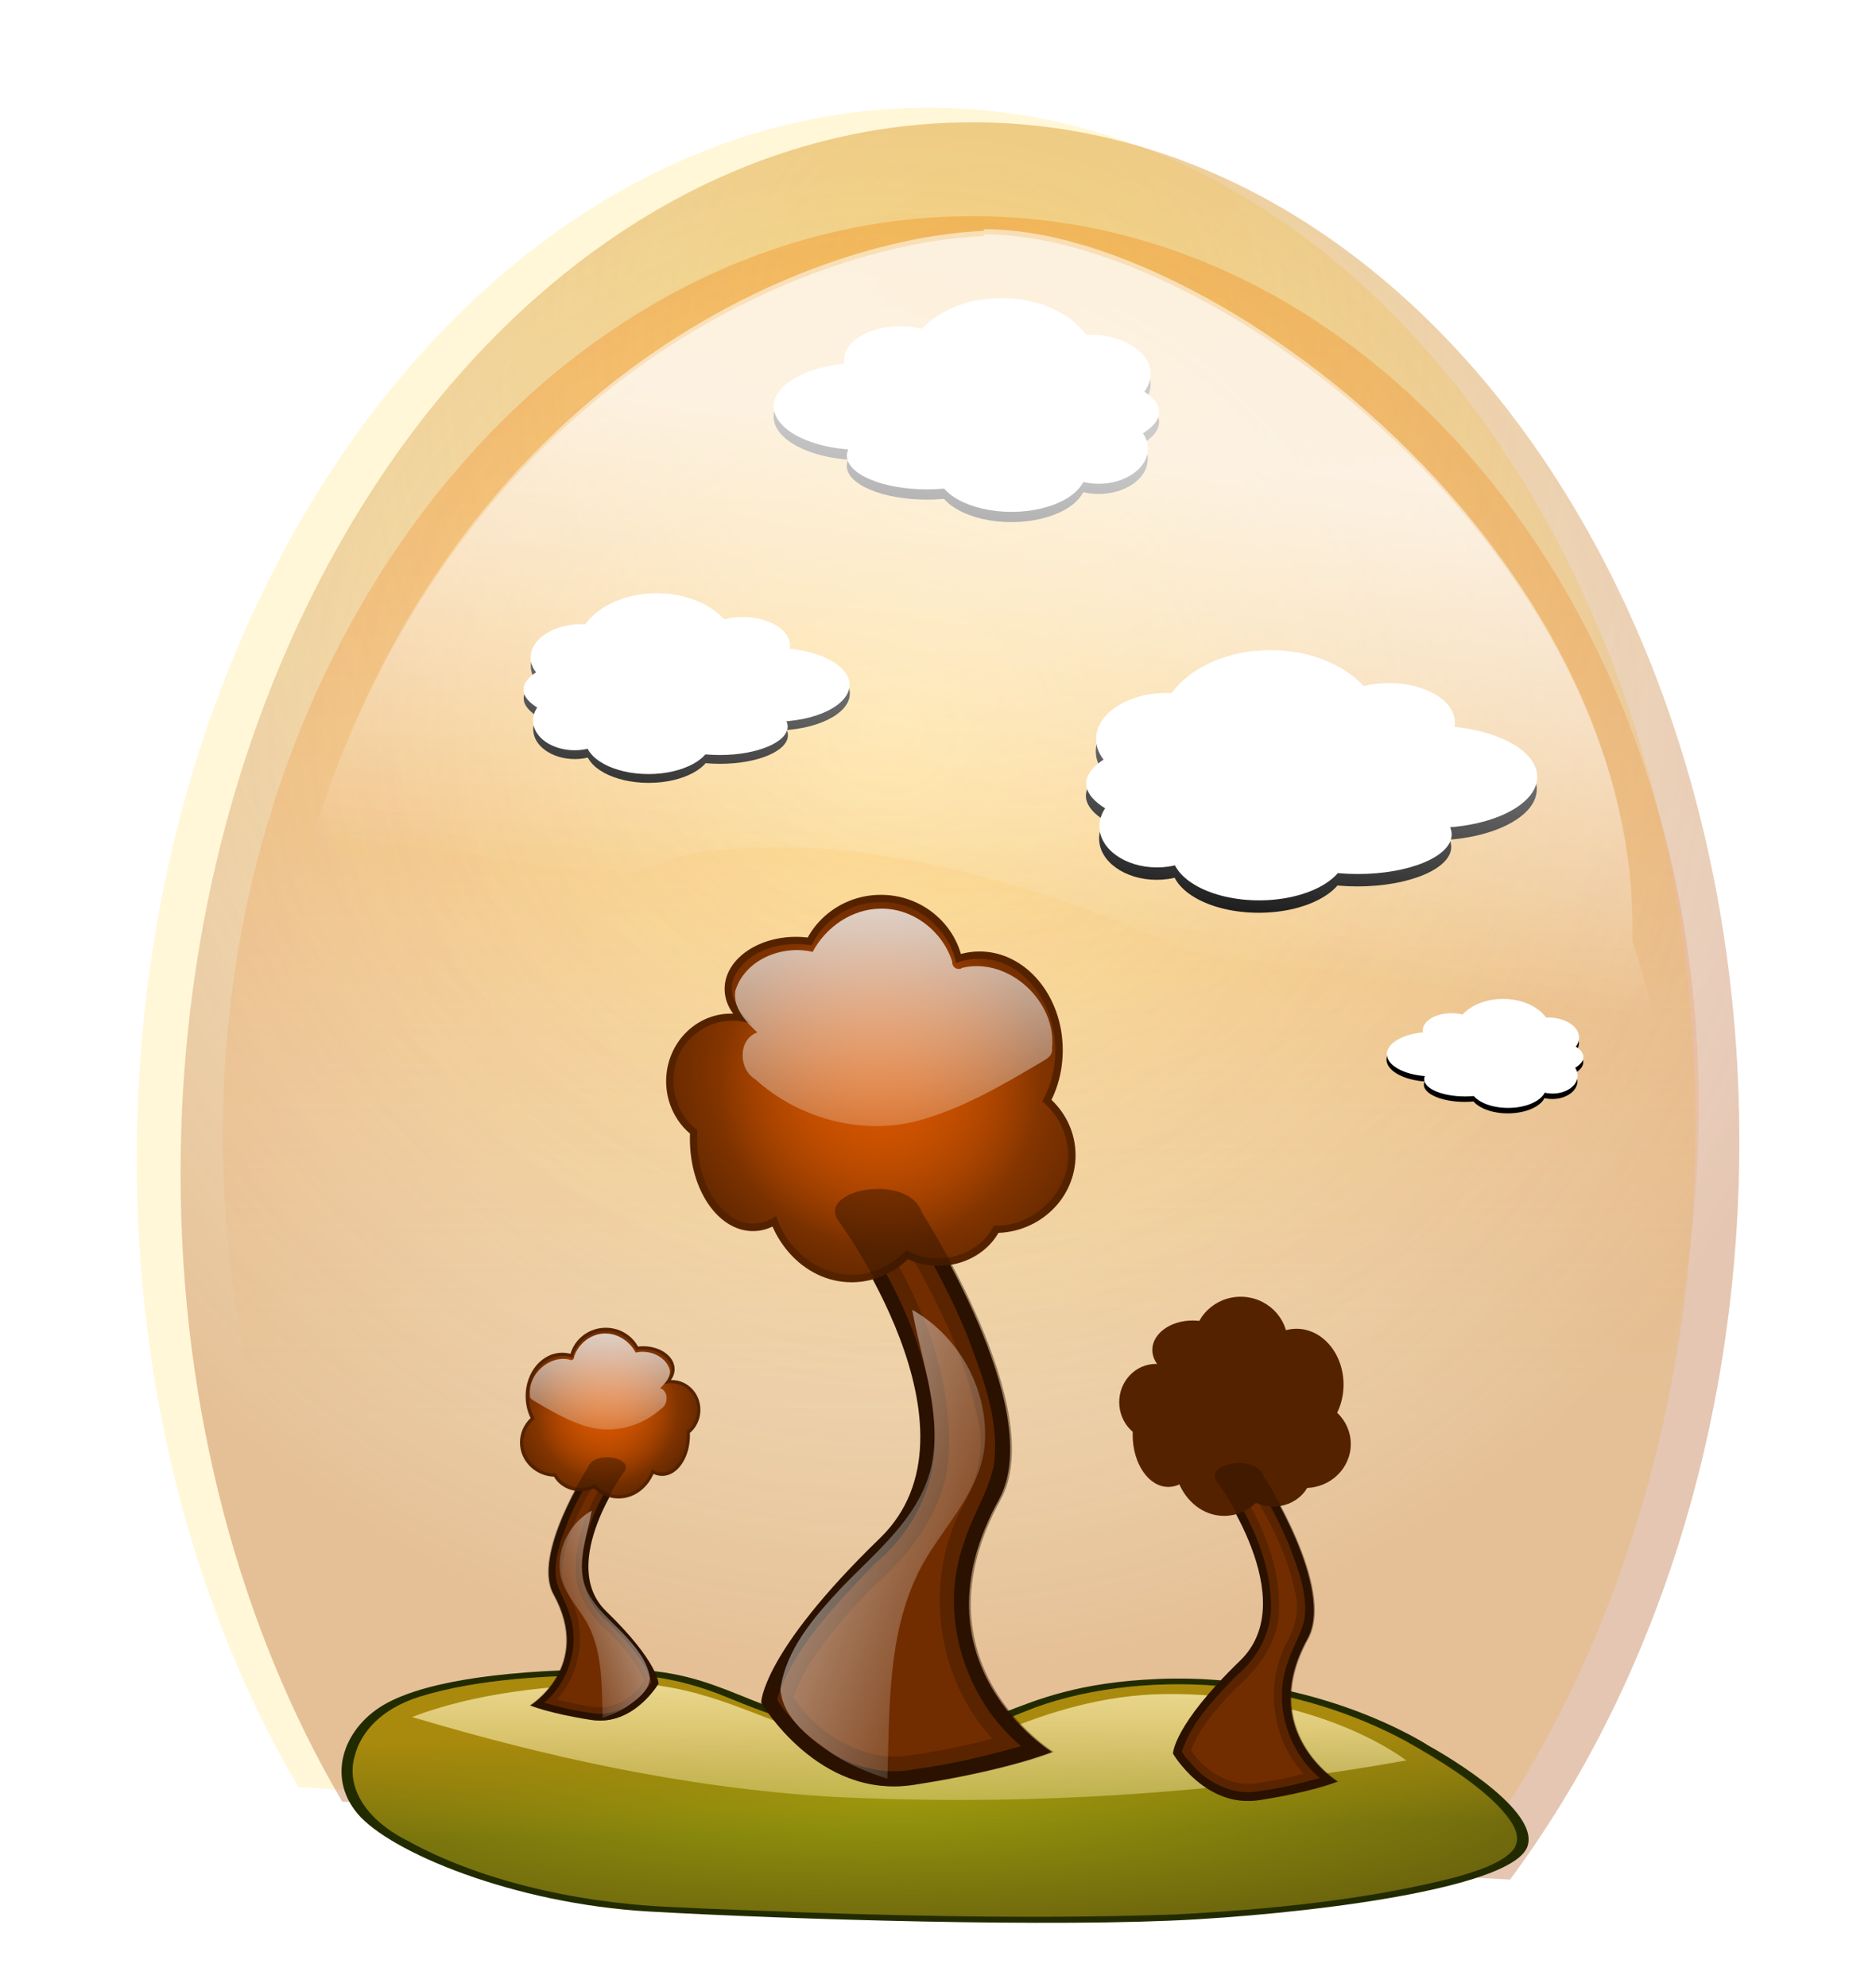
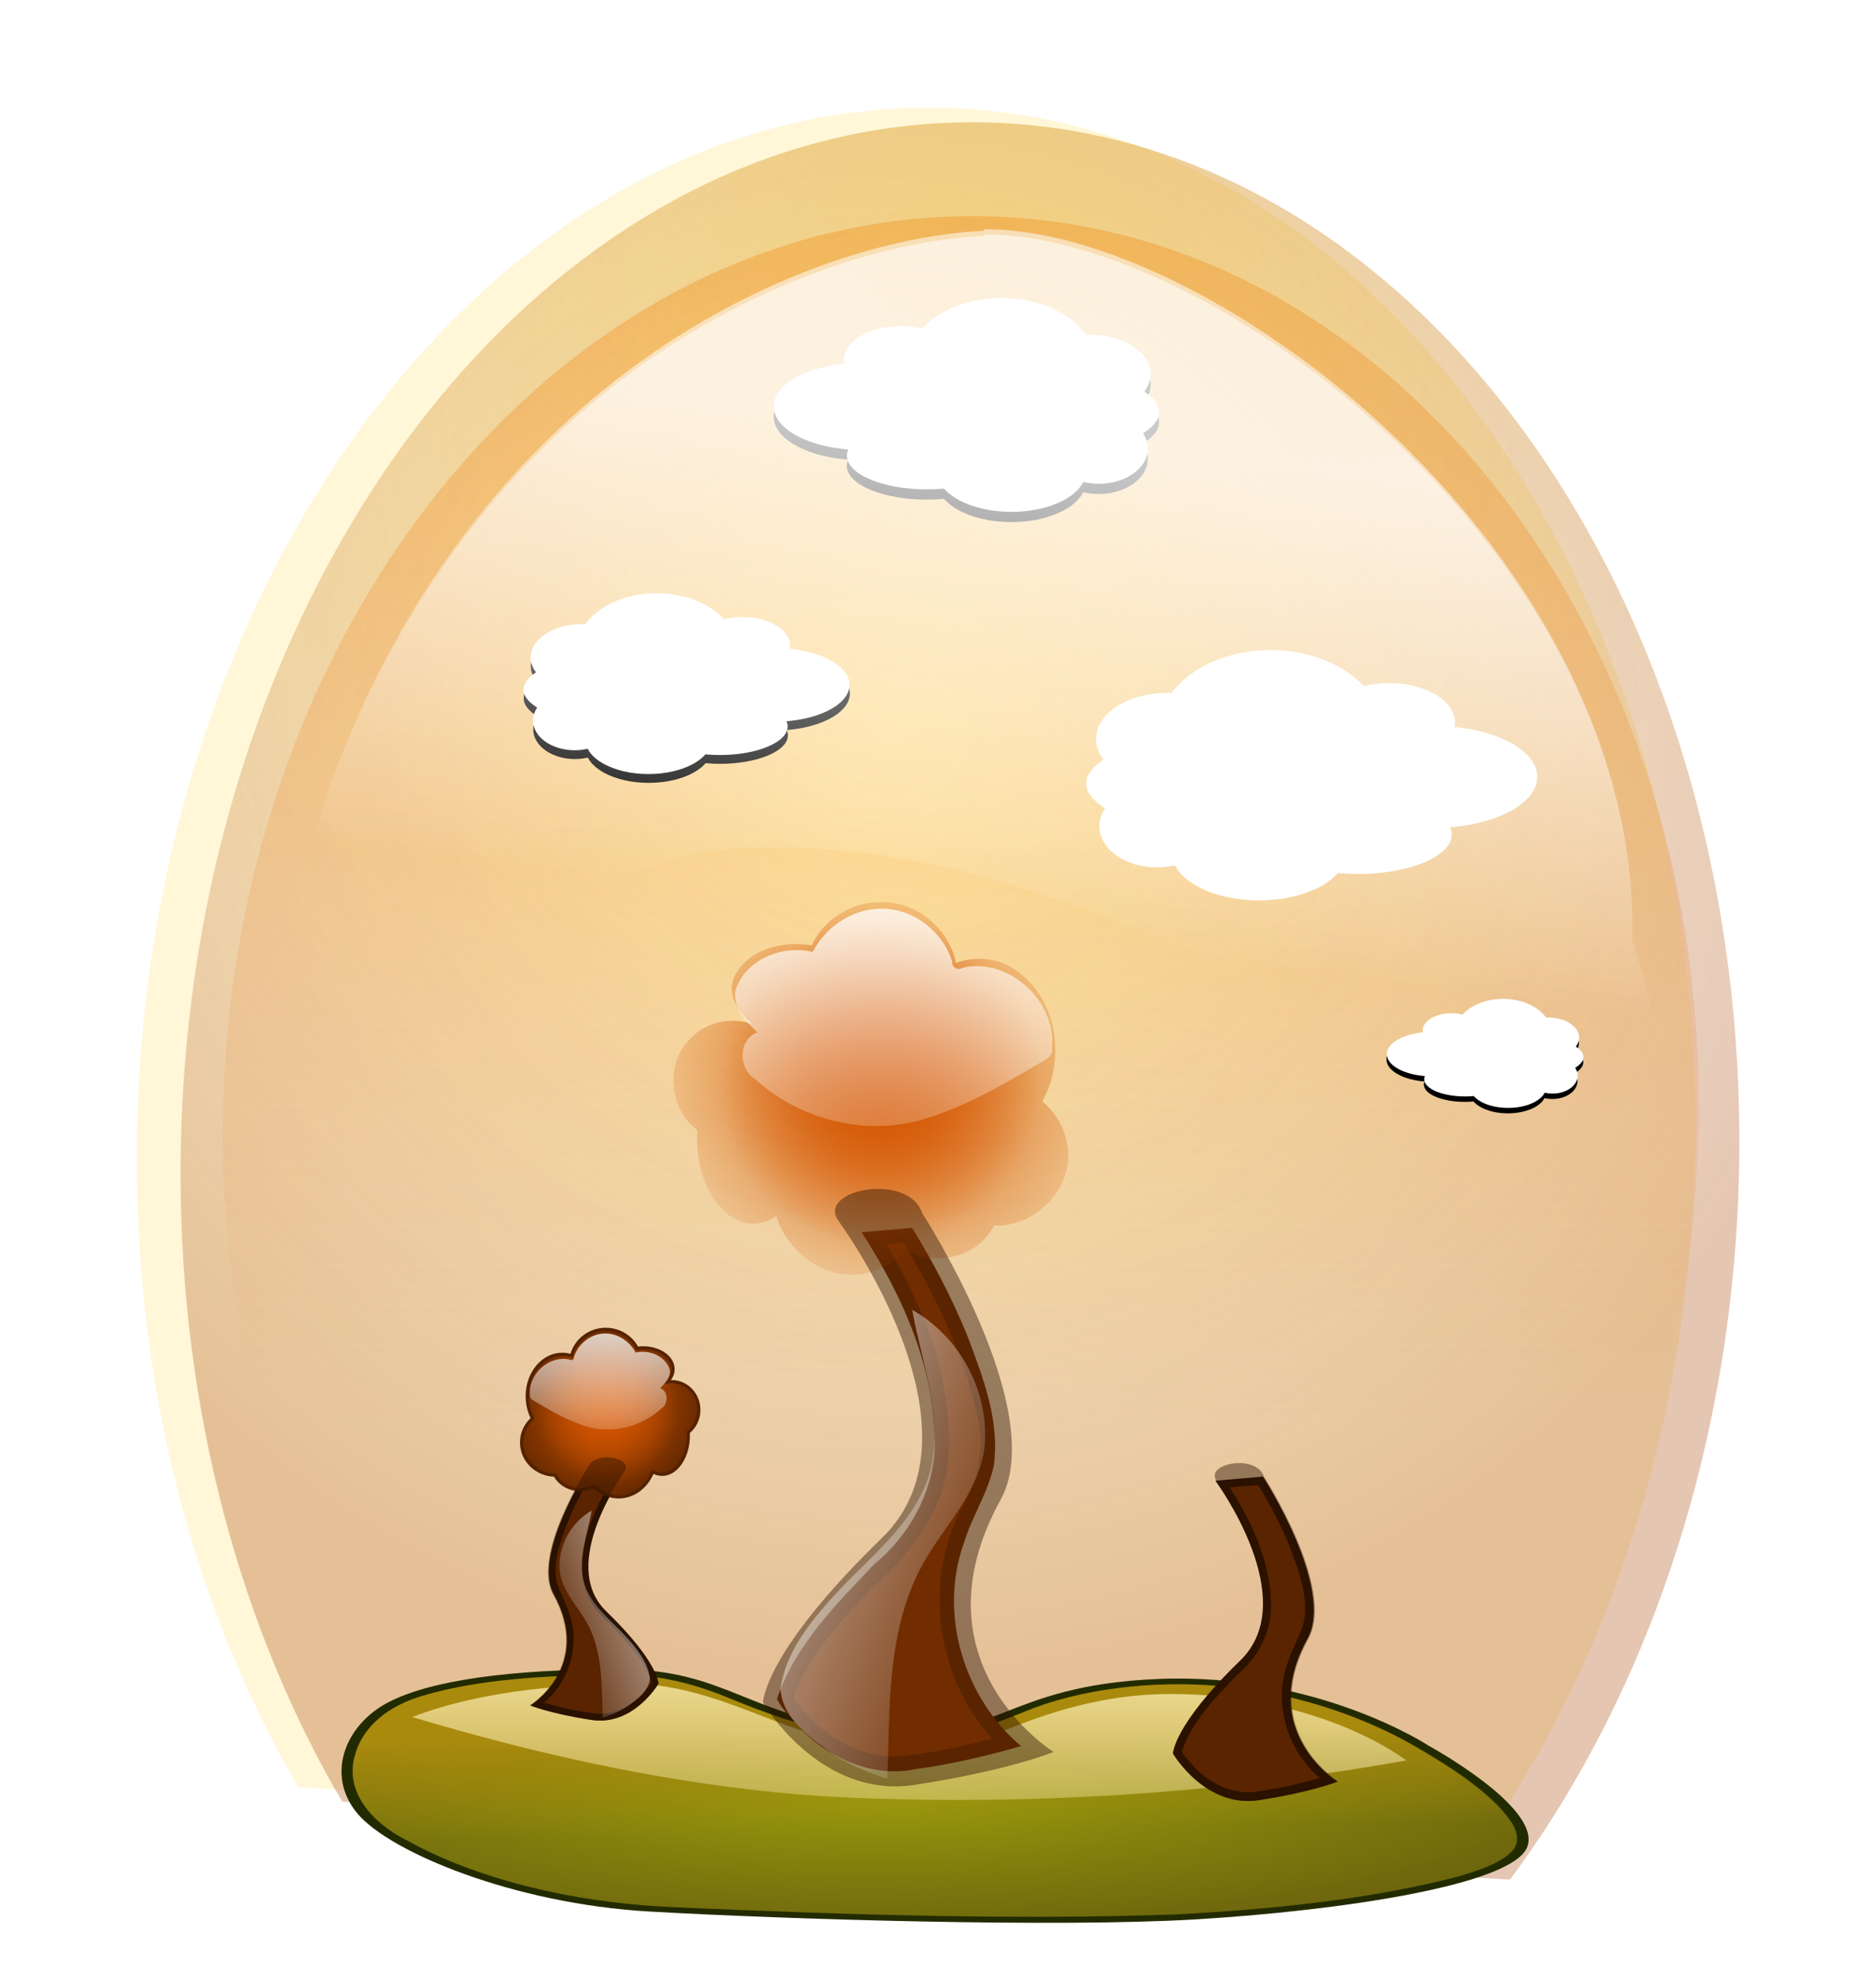
<svg xmlns="http://www.w3.org/2000/svg" xmlns:xlink="http://www.w3.org/1999/xlink" viewBox="0 0 886.41 939.01">
  <defs>
    <linearGradient id="c">
      <stop offset="0" stop-color="#fff" />
      <stop offset="1" stop-color="#fff" stop-opacity="0" />
    </linearGradient>
    <linearGradient id="s" y2="-498.86" xlink:href="#c" gradientUnits="userSpaceOnUse" x2="389.38" gradientTransform="matrix(.618 0 0 .948 385.66 1023.4)" y1="-856.84" x1="420.78" />
    <linearGradient id="b">
      <stop offset="0" stop-color="#d45500" />
      <stop offset="1" stop-color="#d45500" stop-opacity="0" />
    </linearGradient>
    <linearGradient id="r" y2="-498.86" xlink:href="#c" gradientUnits="userSpaceOnUse" x2="389.38" gradientTransform="matrix(.618 0 0 .955 385.66 1026.8)" y1="-856.84" x1="420.78" />
    <linearGradient id="p" y2="575.73" xlink:href="#c" gradientUnits="userSpaceOnUse" x2="314.37" gradientTransform="matrix(1.593 0 0 1.562 -89.769 -445.96)" y1="525.02" x1="171.13" />
    <linearGradient id="o" y2="248.68" xlink:href="#c" gradientUnits="userSpaceOnUse" x2="250.99" gradientTransform="translate(-105.7 -455.55) scale(1.593)" y1="-25.132" x1="247.19" />
    <linearGradient id="j" y2="832.55" gradientUnits="userSpaceOnUse" x2="229.23" gradientTransform="matrix(1.532 0 0 1.593 -81.826 -445.54)" y1="435.33" x1="238.65">
      <stop offset="0" stop-color="#fff" />
      <stop offset="1" stop-color="#fff" stop-opacity="0" />
    </linearGradient>
    <linearGradient id="d" y2="881.97" gradientUnits="userSpaceOnUse" x2="608.09" y1="-70.046" x1="608.09">
      <stop offset="0" stop-color="#ff7f2a" />
      <stop offset="1" stop-color="#ff7f2a" stop-opacity="0" />
    </linearGradient>
    <linearGradient id="i" y2="736.78" gradientUnits="userSpaceOnUse" x2="240.22" gradientTransform="translate(-105.7 -455.55) scale(1.593)" y1="601.75" x1="235.51">
      <stop offset="0" stop-color="#806600" />
      <stop offset="1" stop-color="#806600" stop-opacity="0" />
    </linearGradient>
    <linearGradient id="a">
      <stop offset="0" stop-color="#668000" />
      <stop offset="1" stop-color="#668000" stop-opacity="0" />
    </linearGradient>
    <radialGradient id="h" xlink:href="#a" gradientUnits="userSpaceOnUse" cy="729.82" cx="246.3" gradientTransform="matrix(1.637 -.034 .013 .637 -136.36 176.67)" r="502.65" />
    <radialGradient id="f" gradientUnits="userSpaceOnUse" cy="-623.93" cx="442.19" gradientTransform="matrix(-.049 1.524 -1.065 -.056 -248.43 -1467.8)" r="772.74">
      <stop offset="0" stop-color="#fc0" />
      <stop offset="1" stop-color="#fc0" stop-opacity="0" />
    </radialGradient>
    <radialGradient id="m" xlink:href="#b" gradientUnits="userSpaceOnUse" cy="147.67" cx="241.68" gradientTransform="matrix(1.217 .463 -.41 1.077 4.846 -113.66)" r="137.02" />
    <radialGradient id="n" xlink:href="#b" gradientUnits="userSpaceOnUse" cy="147.67" cx="241.68" gradientTransform="matrix(.758 .287 -.295 .779 98.652 -26.953)" r="137.02" />
    <radialGradient id="g" gradientUnits="userSpaceOnUse" cy="-257.16" cx="317.85" gradientTransform="matrix(1.105 .011 -.008 1.359 -35.373 9.526)" r="772.74">
      <stop offset="0" stop-color="#a40" stop-opacity="0" />
      <stop offset="1" stop-color="#a40" />
    </radialGradient>
    <filter id="q" color-interpolation-filters="sRGB">
      <feGaussianBlur stdDeviation="3.451" />
    </filter>
    <filter id="e" color-interpolation-filters="sRGB">
      <feGaussianBlur stdDeviation="49.69" />
    </filter>
    <filter id="l" color-interpolation-filters="sRGB">
      <feGaussianBlur stdDeviation="4.947" />
    </filter>
    <filter id="k" color-interpolation-filters="sRGB">
      <feGaussianBlur stdDeviation="4.098" />
    </filter>
  </defs>
  <path d="M216.36 1063.6c-65.42-102.86-104.33-232.58-104.33-374.2 0-340.77 225.29-621.33 503.2-626.65 277.91-5.325 503.2 266.61 503.2 607.37 0 170.81-56.604 326.49-148.07 439.96-367.91-17.507-417.2-25.118-754-46.467z" opacity=".55" fill="url(#d)" transform="translate(27.623 58.699) scale(.693)" />
  <path d="M-161.1 854.33c-88.336-191.9-140.87-433.88-140.87-698.03 0-635.64 304.2-1159 679.44-1168.9 375.25-9.932 679.44 497.31 679.44 1132.9 0 318.61-76.429 609.01-199.92 820.68-496.77-32.66-563.34-46.86-1018.1-86.68z" transform="matrix(.542 0 0 .425 228.282 481.298)" opacity=".55" filter="url(#e)" fill="#ffe680" />
  <path d="M-161.1 854.33c-88.336-191.9-140.87-433.88-140.87-698.03 0-635.64 304.2-1159 679.44-1168.9 375.25-9.932 679.44 497.31 679.44 1132.9 0 318.61-76.429 609.01-199.92 820.68-496.77-32.66-563.34-46.86-1018.1-86.68z" transform="matrix(.542 0 0 .425 248.995 488.205)" opacity=".55" filter="url(#e)" fill="url(#f)" />
  <path d="M-161.1 854.33c-88.336-191.9-140.87-433.88-140.87-698.03 0-635.64 304.2-1159 679.44-1168.9 375.25-9.932 679.44 497.31 679.44 1132.9 0 318.61-76.429 609.01-199.92 820.68-496.77-32.66-563.34-46.86-1018.1-86.68z" transform="matrix(.542 0 0 .425 248.995 488.205)" opacity=".55" filter="url(#e)" fill="url(#g)" />
  <path d="M675.002 824.858s-52.245-34.591-127.573-31.53-77.154 32.142-136.08 24.797c-58.93-7.348-68.042-29.388-119.072-29.388s-89.301 5.204-109.35 15.918c-20.047 10.714-29.16 34.286-13.972 52.347 15.187 18.061 73.508 42.55 137.9 46.224 64.397 3.673 193.185 7.653 258.797 3.673 65.612-3.981 150.053-15.92 156.128-34.594s-46.778-47.448-46.778-47.448z" fill="#222b00" />
  <path d="M-16.687 382.51c-72.685.352-149.11 7.897-212.24 46.697-41.906 26.836-62.286 76.437-68.875 124.19-10.211 66.065 9.766 137.24 57.71 184.59 71.869 78.598 172.77 129.99 279.11 140.06 49.583 5.088 99.368 7.942 149.04 12 131.92 8.955 264.54 13.227 396.55 4.272 103.47-10.529 207.64-31.606 300.95-78.677 26.494-14.486 54.648-33.25 65.211-62.95 8.86-31.727-5.192-64.117-18.687-92.52-25.74-50.63-61.57-95.26-99.5-137.42-53.16-56.44-121.23-103.08-199.09-116.58-73.6-13-152.31 6.79-210.1 54.49-32.09 25.29-65.36 53.78-107.46 58.86-37.83 4.17-76.01-6.05-110.51-21.01-41.63-18.45-76.96-47.5-112.14-75.84-31.635-23.79-69.293-42.68-109.96-40.16z" fill="url(#h)" transform="matrix(.439 0 0 .221 298.45 706.951)" />
  <path d="M-16.687 382.51c-72.685.352-149.11 7.897-212.24 46.697-41.906 26.836-62.286 76.437-68.875 124.19-10.211 66.065 9.766 137.24 57.71 184.59 71.869 78.598 172.77 129.99 279.11 140.06 49.583 5.088 99.368 7.942 149.04 12 131.92 8.955 264.54 13.227 396.55 4.272 103.47-10.529 207.64-31.606 300.95-78.677 26.494-14.486 54.648-33.25 65.211-62.95 8.86-31.727-5.192-64.117-18.687-92.52-25.74-50.63-61.57-95.26-99.5-137.42-53.16-56.44-121.23-103.08-199.09-116.58-73.6-13-152.31 6.79-210.1 54.49-32.09 25.29-65.36 53.78-107.46 58.86-37.83 4.17-76.01-6.05-110.51-21.01-41.63-18.45-76.96-47.5-112.14-75.84-31.635-23.79-69.293-42.68-109.96-40.16z" fill="url(#h)" transform="matrix(.439 0 0 .221 298.45 706.951)" />
  <path d="M-16.687 382.51c-72.685.352-149.11 7.897-212.24 46.697-41.906 26.836-62.286 76.437-68.875 124.19-10.211 66.065 9.766 137.24 57.71 184.59 71.869 78.598 172.77 129.99 279.11 140.06 49.583 5.088 99.368 7.942 149.04 12 131.92 8.955 264.54 13.227 396.55 4.272 103.47-10.529 207.64-31.606 300.95-78.677 26.494-14.486 54.648-33.25 65.211-62.95 8.86-31.727-5.192-64.117-18.687-92.52-25.74-50.63-61.57-95.26-99.5-137.42-53.16-56.44-121.23-103.08-199.09-116.58-73.6-13-152.31 6.79-210.1 54.49-32.09 25.29-65.36 53.78-107.46 58.86-37.83 4.17-76.01-6.05-110.51-21.01-41.63-18.45-76.96-47.5-112.14-75.84-31.635-23.79-69.293-42.68-109.96-40.16z" fill="url(#i)" transform="matrix(.439 0 0 .221 298.45 706.951)" />
  <path d="M347.51 816.073a87.19 27.261-3.173 11-173.298 13.999 87.19 27.261-3.173 11173.298-13.999z" fill="none" />
  <path d="M-5.622 401.8c-81.143.348-164.5 20.032-230.67 70.421 139.48 82.659 290.5 151.05 451.27 170.48 208.5 21.211 420.97-7 618.83-77.716-59.55-84.7-157.33-144.73-260.25-141.83-66.45 1.81-125.57 39.21-176.01 80.97-45.52 41.73-113.84 45.04-168.29 22.65-71.92-29.78-123.09-99.49-198.98-121.43-11.641-3.49-23.86-3.71-35.902-3.54z" fill="url(#j)" transform="matrix(.439 0 0 .221 298.45 706.951)" />
  <path d="M291.134 791.48c-31.886.077-65.415 1.745-93.11 10.322-18.385 5.932-27.326 16.897-30.217 27.452-4.48 14.605 4.285 30.338 25.317 40.806 31.529 17.376 75.793 28.737 122.442 30.963 21.752 1.125 43.593 1.756 65.383 2.653 57.872 1.98 116.055 2.924 173.968.944 45.391-2.327 91.089-6.987 132.023-17.392 11.622-3.203 23.973-7.35 28.608-13.916 3.887-7.013-2.278-14.174-8.198-20.453-11.296-11.192-27.016-21.057-43.655-30.377-23.321-12.478-53.181-22.787-87.34-25.773-32.287-2.874-66.817 1.502-92.17 12.046-14.077 5.591-28.676 11.89-47.144 13.011-16.595.923-33.345-1.337-48.478-4.644-18.265-4.078-33.763-10.498-49.197-16.764-13.879-5.259-30.4-9.435-48.239-8.88z" opacity=".33" fill="#ffd42a" />
-   <path d="M395.067 576.53s73.461 99.154 20.726 150.265c-56.133 54.404-56.133 77.722-56.133 77.722s26.772 45.772 71.678 38.862c44.908-6.909 65.633-15.545 65.633-15.545s-67.64-41.874-25.044-119.173c23.317-42.316-37.134-135.583-37.134-135.583z" fill="#2b1100" />
  <path d="M256.82 229.88c28.757 44.914 52.137 96.433 50.56 150.84-1.662 31.166-18.175 60.108-42.034 79.669-26.378 27.787-54.985 56.315-67.276 93.333 3.592 7.765 10.638 13.448 15.75 20.031 20.185 21.018 50.495 34.856 80.053 28.678 24.936-3.285 49.35-9.123 73.509-15.99-39.512-33.321-57.354-91.369-39.767-140.58 5.437-18.413 16.849-35.112 20.861-54.076 4.32-31.121-7.61-61.535-18.411-90.206-10.566-25.987-23.639-50.78-38.245-74.763l-35 3.062z" transform="matrix(.681 0 0 .681 232.26 425.703)" filter="url(#k)" fill="#803300" />
  <path d="M284.63 237.01c-3.402 1.08-7.061 1.043-10.594 1.406 27.165 45.341 47.344 97.753 42.656 151.44-4.1 35.352-27.361 64.971-53.491 87.523-21.133 22.42-42.961 45.805-53.852 75.227 17.102 25.312 47.383 44.53 78.803 40.49 20.008-2.709 39.817-6.581 59.259-11.896-40.104-43.28-48.256-113.12-18.781-164.28 9.464-18.68 14.241-40.66 7.88-61.102-8.887-42.175-28.691-81.439-50.474-118.43-.383-.315-.922-.469-1.406-.375z" transform="matrix(.681 0 0 .681 232.26 425.703)" filter="url(#l)" fill="#a40" />
-   <path d="M475.38 569.194c0 15.978-14.306 28.931-31.954 28.931s-31.954-12.953-31.954-28.93 14.306-28.931 31.954-28.931 31.954 12.953 31.954 28.93zm-24.181-19.863c0 8.347-11.406 15.114-25.476 15.114s-25.477-6.767-25.477-15.114 11.406-15.113 25.477-15.113 25.476 6.766 25.476 15.113zm-6.909 8.636c0 26.47-18.753 47.93-41.885 47.93s-41.886-21.46-41.886-47.93 18.753-47.93 41.886-47.93 41.885 21.46 41.885 47.93zm-58.726-19.863c0 24.086-13.339 43.612-29.794 43.612s-29.795-19.526-29.795-43.612 13.34-43.612 29.795-43.612c16.454 0 29.794 19.525 29.794 43.612zm-9.5-27.204c0 17.648-13.726 31.954-30.657 31.954-16.933 0-30.658-14.306-30.658-31.954s13.726-31.954 30.658-31.954c16.932 0 30.658 14.306 30.658 31.954zm33.681-43.612c0 13.593-15.079 24.613-33.68 24.613s-33.681-11.02-33.681-24.613 15.08-24.613 33.68-24.613 33.681 11.02 33.681 24.613zm50.953 87.659c0 15.74-15.852 28.499-35.407 28.499s-35.408-12.76-35.408-28.499 15.852-28.499 35.408-28.499 35.407 12.76 35.407 28.499zm47.499-9.068c0 20.27-17.013 36.704-37.999 36.704S432.2 566.15 432.2 545.879s17.013-36.703 38-36.703 37.998 16.433 37.998 36.703zm-6.045-49.657c0 25.755-17.593 46.635-39.295 46.635-21.701 0-39.294-20.879-39.294-46.635 0-25.756 17.592-46.635 39.294-46.635 21.701 0 39.295 20.879 39.295 46.635zm-46.64-34.976c0 21.224-17.593 38.43-39.295 38.43-21.701 0-39.294-17.206-39.294-38.43s17.592-38.43 39.294-38.43c21.701 0 39.295 17.206 39.295 38.43zm11.226 53.976c0 33.387-28.805 60.453-64.338 60.453s-64.34-27.066-64.34-60.453 28.806-60.453 64.34-60.453 64.338 27.066 64.338 60.453z" fill="#520" />
  <path d="M237.66 32c-19.533.038-38.505 12.241-46.625 29.969-20.113-3.634-45.103 2.694-54.188 22.719-4.378 12.193 3.764 24.346 12.938 31.938-14.293-5.266-31.148-1.768-41.938 9-18.918 16.743-16.112 50.021 3.812 64.5-1.288 23.045 5.552 49.72 26.656 62.031 8.901 4.559 20.108 3.45 28.094-2.563 7.629 25.92 35.531 46.23 62.875 39.782 10.52-2.37 20.045-8.166 27.5-15.906 20.26 11.962 50.238 4.483 60.72-17.189 29.967 1.814 57.712-28.629 50.437-58.25-2.208-10.844-8.433-20.87-16.969-27.875 17.137-29.667 9.834-72.914-19.562-91.938-11.813-7.635-27.168-9.064-40.25-4.03-4.94-24.489-28.45-43.609-53.5-42.192z" fill="url(#m)" transform="matrix(.681 0 0 .681 253.435 404.524)" />
  <path d="M237.66 32c-19.533.038-38.505 12.241-46.625 29.969-20.113-3.634-45.103 2.694-54.188 22.719-4.378 12.193 3.764 24.346 12.938 31.938-14.293-5.266-31.148-1.768-41.938 9-18.918 16.743-16.112 50.021 3.812 64.5-1.288 23.045 5.552 49.72 26.656 62.031 8.901 4.559 20.108 3.45 28.094-2.563 7.629 25.92 35.531 46.23 62.875 39.782 10.52-2.37 20.045-8.166 27.5-15.906 20.26 11.962 50.238 4.483 60.72-17.189 29.967 1.814 57.712-28.629 50.437-58.25-2.208-10.844-8.433-20.87-16.969-27.875 17.137-29.667 9.834-72.914-19.562-91.938-11.813-7.635-27.168-9.064-40.25-4.03-4.94-24.489-28.45-43.609-53.5-42.192z" fill="url(#n)" transform="matrix(.681 0 0 .681 253.435 404.524)" />
  <path d="M274.03-397.27c-31.373.312-60.264 20.428-74.652 47.727-33.513-8.052-75.147 8.386-85.451 43.298-2.438 18.528 11.681 33.888 24.386 45.587-21.64 7.681-20.904 40.717-2.488 51.559 47.322 43.031 116.19 62.141 178.42 46.334 49.279-13.103 93.844-39.279 137.46-65.046 6.153-3.632 13.017-7.08 11.893-15.366 5.435-51.488-47.687-100.77-98.638-88.898-5.384 3.491-11.934-.191-11.546-6.719-10.378-33.579-43.775-59.453-79.38-58.477z" fill="url(#o)" transform="matrix(.428 0 0 .428 298.65 599.396)" />
  <path d="M395.93 576.53s73.462 99.154 20.727 150.265c-56.133 54.404-56.133 77.722-56.133 77.722s26.772 45.772 71.678 38.862c44.908-6.909 65.633-15.545 65.633-15.545s-67.64-41.874-25.044-119.173c23.317-42.316-37.134-135.583-37.134-135.583-6.427-19.189-49.288-11.146-39.725 3.454z" opacity=".44" fill="#2b1100" />
  <path d="M310.06 50.008c10.679 56.316 33.306 113.81 19.608 171.49-14.112 55.327-61.708 92.208-99.728 132.16-29.279 31.546-59.9 66.755-66.148 110.5 2.577 33.587 33.352 54.276 58.776 72.443 18.274 11.658 38.54 20.052 59.273 26.702 2.624-76.491-.344-157.03 34.141-227.63 22.781-46.163 65.397-83.581 72.886-136.28 6.924-60.93-25.787-123.44-79.655-153.84l.846 4.442z" opacity=".44" fill="url(#p)" transform="matrix(.428 0 0 .428 298.65 599.396)" />
  <g>
    <path d="M574.257 699.664s41.55 56.081 11.723 84.989c-31.749 30.77-31.749 43.959-31.749 43.959s15.142 25.888 40.54 21.98c25.4-3.908 37.123-8.792 37.123-8.792s-38.257-23.684-14.165-67.404c13.188-23.933-21.003-76.685-21.003-76.685z" fill="#2b1100" />
    <path d="M256.82 229.88c28.757 44.914 52.137 96.433 50.56 150.84-1.662 31.166-18.175 60.108-42.034 79.669-26.378 27.787-54.985 56.315-67.276 93.333 3.592 7.765 10.638 13.448 15.75 20.031 20.185 21.018 50.495 34.856 80.053 28.678 24.936-3.285 49.35-9.123 73.509-15.99-39.512-33.321-57.354-91.369-39.767-140.58 5.437-18.413 16.849-35.112 20.861-54.076 4.32-31.121-7.61-61.535-18.411-90.206-10.566-25.987-23.639-50.78-38.245-74.763l-35 3.062z" transform="matrix(.385 0 0 .385 482.175 614.357)" filter="url(#k)" fill="#803300" />
-     <path d="M284.63 237.01c-3.402 1.08-7.061 1.043-10.594 1.406 27.165 45.341 47.344 97.753 42.656 151.44-4.1 35.352-27.361 64.971-53.491 87.523-21.133 22.42-42.961 45.805-53.852 75.227 17.102 25.312 47.383 44.53 78.803 40.49 20.008-2.709 39.817-6.581 59.259-11.896-40.104-43.28-48.256-113.12-18.781-164.28 9.464-18.68 14.241-40.66 7.88-61.102-8.887-42.175-28.691-81.439-50.474-118.43-.383-.315-.922-.469-1.406-.375z" transform="matrix(.385 0 0 .385 482.175 614.357)" filter="url(#l)" fill="#a40" />
-     <path d="M619.682 695.515c0 9.037-8.092 16.363-18.073 16.363s-18.073-7.326-18.073-16.363 8.091-16.363 18.073-16.363 18.073 7.326 18.073 16.363zm-13.677-11.234c0 4.72-6.451 8.548-14.41 8.548s-14.408-3.828-14.408-8.548 6.45-8.549 14.409-8.549 14.41 3.828 14.41 8.549zm-3.907 4.884c0 14.972-10.607 27.109-23.69 27.109s-23.69-12.137-23.69-27.11 10.606-27.108 23.69-27.108 23.69 12.137 23.69 27.109zm-33.215-11.235c0 13.623-7.545 24.667-16.852 24.667s-16.852-11.044-16.852-24.667 7.545-24.667 16.852-24.667 16.852 11.044 16.852 24.667zm-5.373-15.386c0 9.981-7.764 18.073-17.34 18.073-9.577 0-17.34-8.092-17.34-18.073s7.763-18.073 17.34-18.073 17.34 8.092 17.34 18.073zm19.05-24.667c0 7.688-8.53 13.921-19.05 13.921s-19.05-6.233-19.05-13.92 8.529-13.922 19.05-13.922 19.05 6.233 19.05 13.921zm28.818 49.58c0 8.902-8.966 16.119-20.026 16.119s-20.027-7.217-20.027-16.12 8.966-16.118 20.027-16.118 20.026 7.217 20.026 16.119zm26.865-5.129c0 11.465-9.622 20.76-21.492 20.76s-21.492-9.295-21.492-20.76 9.622-20.76 21.492-20.76 21.492 9.295 21.492 20.76zm-3.42-28.086c0 14.567-9.95 26.377-22.224 26.377-12.274 0-22.225-11.81-22.225-26.377 0-14.567 9.95-26.376 22.225-26.376 12.274 0 22.225 11.809 22.225 26.376zm-26.379-19.782c0 12.004-9.95 21.736-22.224 21.736-12.274 0-22.225-9.732-22.225-21.736s9.95-21.736 22.225-21.736c12.274 0 22.224 9.732 22.224 21.736zm6.35 30.529c0 18.883-16.292 34.191-36.39 34.191s-36.39-15.308-36.39-34.191 16.293-34.192 36.39-34.192 36.39 15.308 36.39 34.192z" fill="#520" />
    <path d="M237.66 32c-19.533.038-38.505 12.241-46.625 29.969-20.113-3.634-45.103 2.694-54.188 22.719-4.378 12.193 3.764 24.346 12.938 31.938-14.293-5.266-31.148-1.768-41.938 9-18.918 16.743-16.112 50.021 3.812 64.5-1.288 23.045 5.552 49.72 26.656 62.031 8.901 4.559 20.108 3.45 28.094-2.563 7.629 25.92 35.531 46.23 62.875 39.782 10.52-2.37 20.045-8.166 27.5-15.906 20.26 11.962 50.238 4.483 60.72-17.189 29.967 1.814 57.712-28.629 50.437-58.25-2.208-10.844-8.433-20.87-16.969-27.875 17.137-29.667 9.834-72.914-19.562-91.938-11.813-7.635-27.168-9.064-40.25-4.03-4.94-24.489-28.45-43.609-53.5-42.192z" fill="url(#m)" transform="matrix(.385 0 0 .385 494.151 602.378)" />
    <path d="M237.66 32c-19.533.038-38.505 12.241-46.625 29.969-20.113-3.634-45.103 2.694-54.188 22.719-4.378 12.193 3.764 24.346 12.938 31.938-14.293-5.266-31.148-1.768-41.938 9-18.918 16.743-16.112 50.021 3.812 64.5-1.288 23.045 5.552 49.72 26.656 62.031 8.901 4.559 20.108 3.45 28.094-2.563 7.629 25.92 35.531 46.23 62.875 39.782 10.52-2.37 20.045-8.166 27.5-15.906 20.26 11.962 50.238 4.483 60.72-17.189 29.967 1.814 57.712-28.629 50.437-58.25-2.208-10.844-8.433-20.87-16.969-27.875 17.137-29.667 9.834-72.914-19.562-91.938-11.813-7.635-27.168-9.064-40.25-4.03-4.94-24.489-28.45-43.609-53.5-42.192z" fill="url(#n)" transform="matrix(.385 0 0 .385 494.151 602.378)" />
    <path d="M274.03-397.27c-31.373.312-60.264 20.428-74.652 47.727-33.513-8.052-75.147 8.386-85.451 43.298-2.438 18.528 11.681 33.888 24.386 45.587-21.64 7.681-20.904 40.717-2.488 51.559 47.322 43.031 116.19 62.141 178.42 46.334 49.279-13.103 93.844-39.279 137.46-65.046 6.153-3.632 13.017-7.08 11.893-15.366 5.435-51.488-47.687-100.77-98.638-88.898-5.384 3.491-11.934-.191-11.546-6.719-10.378-33.579-43.775-59.453-79.38-58.477z" fill="url(#o)" transform="matrix(.242 0 0 .242 519.725 712.597)" />
    <path d="M574.746 699.664s41.55 56.081 11.722 84.989c-31.748 30.77-31.748 43.959-31.748 43.959s15.142 25.888 40.54 21.98c25.4-3.908 37.122-8.792 37.122-8.792s-38.256-23.684-14.164-67.404c13.188-23.933-21.003-76.685-21.003-76.685-3.635-10.852-27.877-6.303-22.469 1.954z" opacity=".44" fill="#2b1100" />
    <path d="M310.06 50.008c10.679 56.316 33.306 113.81 19.608 171.49-14.112 55.327-61.708 92.208-99.728 132.16-29.279 31.546-59.9 66.755-66.148 110.5 2.577 33.587 33.352 54.276 58.776 72.443 18.274 11.658 38.54 20.052 59.273 26.702 2.624-76.491-.344-157.03 34.141-227.63 22.781-46.163 65.397-83.581 72.886-136.28 6.924-60.93-25.787-123.44-79.655-153.84l.846 4.442z" opacity=".44" fill="url(#p)" transform="matrix(.242 0 0 .242 519.725 712.597)" />
  </g>
  <g>
    <path d="M295.547 695.109s-32.372 43.693-9.134 66.215c24.736 23.973 24.736 34.249 24.736 34.249s-11.797 20.17-31.586 17.124c-19.789-3.044-28.921-6.85-28.921-6.85s29.805-18.452 11.035-52.514c-10.275-18.647 16.364-59.746 16.364-59.746z" fill="#2b1100" />
    <path d="M256.82 229.88c28.757 44.914 52.137 96.433 50.56 150.84-1.662 31.166-18.175 60.108-42.034 79.669-26.378 27.787-54.985 56.315-67.276 93.333 3.592 7.765 10.638 13.448 15.75 20.031 20.185 21.018 50.495 34.856 80.053 28.678 24.936-3.285 49.35-9.123 73.509-15.99-39.512-33.321-57.354-91.369-39.767-140.58 5.437-18.413 16.849-35.112 20.861-54.076 4.32-31.121-7.61-61.535-18.411-90.206-10.566-25.987-23.639-50.78-38.245-74.763l-35 3.062z" transform="matrix(-.3 0 0 .3 367.288 628.646)" filter="url(#k)" fill="#803300" />
-     <path d="M284.63 237.01c-3.402 1.08-7.061 1.043-10.594 1.406 27.165 45.341 47.344 97.753 42.656 151.44-4.1 35.352-27.361 64.971-53.491 87.523-21.133 22.42-42.961 45.805-53.852 75.227 17.102 25.312 47.383 44.53 78.803 40.49 20.008-2.709 39.817-6.581 59.259-11.896-40.104-43.28-48.256-113.12-18.781-164.28 9.464-18.68 14.241-40.66 7.88-61.102-8.887-42.175-28.691-81.439-50.474-118.43-.383-.315-.922-.469-1.406-.375z" transform="matrix(-.3 0 0 .3 367.288 628.646)" filter="url(#l)" fill="#a40" />
+     <path d="M284.63 237.01z" transform="matrix(-.3 0 0 .3 367.288 628.646)" filter="url(#l)" fill="#a40" />
    <path d="M260.156 691.876c0 7.04 6.304 12.749 14.08 12.749s14.081-5.708 14.081-12.749-6.304-12.749-14.08-12.749-14.081 5.708-14.081 12.749zm10.655-8.753c0 3.678 5.027 6.66 11.227 6.66s11.226-2.982 11.226-6.66-5.026-6.66-11.226-6.66-11.227 2.982-11.227 6.66zm3.045 3.806c0 11.664 8.263 21.12 18.457 21.12s18.457-9.456 18.457-21.12-8.264-21.121-18.457-21.121-18.457 9.456-18.457 21.12zm25.878-8.753c0 10.614 5.878 19.218 13.129 19.218 7.25 0 13.13-8.604 13.13-19.218s-5.879-19.218-13.13-19.218c-7.25 0-13.13 8.604-13.13 19.218zm4.186-11.988c0 7.777 6.048 14.08 13.51 14.08 7.46 0 13.51-6.303 13.51-14.08s-6.05-14.08-13.51-14.08c-7.462 0-13.51 6.304-13.51 14.08zm-14.842-19.218c0 5.99 6.645 10.846 14.842 10.846s14.841-4.856 14.841-10.846-6.644-10.846-14.841-10.846-14.842 4.856-14.842 10.846zm-22.453 38.628c0 6.935 6.986 12.558 15.603 12.558s15.603-5.623 15.603-12.558-6.986-12.558-15.603-12.558-15.603 5.622-15.603 12.558zm-20.93-3.996c0 8.932 7.497 16.174 16.744 16.174s16.745-7.242 16.745-16.174-7.497-16.174-16.745-16.174-16.744 7.242-16.744 16.174zm2.664-21.882c0 11.35 7.752 20.55 17.315 20.55 9.563 0 17.316-9.2 17.316-20.55 0-11.35-7.753-20.55-17.316-20.55-9.563 0-17.315 9.2-17.315 20.55zm20.552-15.412c0 9.353 7.752 16.935 17.315 16.935 9.563 0 17.316-7.582 17.316-16.935s-7.753-16.935-17.316-16.935c-9.562 0-17.315 7.582-17.315 16.935zm-4.947 23.785c0 14.712 12.693 26.639 28.351 26.639s28.351-11.927 28.351-26.64-12.693-26.638-28.35-26.638-28.352 11.926-28.352 26.639z" fill="#520" />
    <path d="M237.66 32c-19.533.038-38.505 12.241-46.625 29.969-20.113-3.634-45.103 2.694-54.188 22.719-4.378 12.193 3.764 24.346 12.938 31.938-14.293-5.266-31.148-1.768-41.938 9-18.918 16.743-16.112 50.021 3.812 64.5-1.288 23.045 5.552 49.72 26.656 62.031 8.901 4.559 20.108 3.45 28.094-2.563 7.629 25.92 35.531 46.23 62.875 39.782 10.52-2.37 20.045-8.166 27.5-15.906 20.26 11.962 50.238 4.483 60.72-17.189 29.967 1.814 57.712-28.629 50.437-58.25-2.208-10.844-8.433-20.87-16.969-27.875 17.137-29.667 9.834-72.914-19.562-91.938-11.813-7.635-27.168-9.064-40.25-4.03-4.94-24.489-28.45-43.609-53.5-42.192z" fill="url(#m)" transform="matrix(-.3 0 0 .3 357.957 619.313)" />
    <path d="M237.66 32c-19.533.038-38.505 12.241-46.625 29.969-20.113-3.634-45.103 2.694-54.188 22.719-4.378 12.193 3.764 24.346 12.938 31.938-14.293-5.266-31.148-1.768-41.938 9-18.918 16.743-16.112 50.021 3.812 64.5-1.288 23.045 5.552 49.72 26.656 62.031 8.901 4.559 20.108 3.45 28.094-2.563 7.629 25.92 35.531 46.23 62.875 39.782 10.52-2.37 20.045-8.166 27.5-15.906 20.26 11.962 50.238 4.483 60.72-17.189 29.967 1.814 57.712-28.629 50.437-58.25-2.208-10.844-8.433-20.87-16.969-27.875 17.137-29.667 9.834-72.914-19.562-91.938-11.813-7.635-27.168-9.064-40.25-4.03-4.94-24.489-28.45-43.609-53.5-42.192z" fill="url(#n)" transform="matrix(-.3 0 0 .3 357.957 619.313)" />
    <path d="M274.03-397.27c-31.373.312-60.264 20.428-74.652 47.727-33.513-8.052-75.147 8.386-85.451 43.298-2.438 18.528 11.681 33.888 24.386 45.587-21.64 7.681-20.904 40.717-2.488 51.559 47.322 43.031 116.19 62.141 178.42 46.334 49.279-13.103 93.844-39.279 137.46-65.046 6.153-3.632 13.017-7.08 11.893-15.366 5.435-51.488-47.687-100.77-98.638-88.898-5.384 3.491-11.934-.191-11.546-6.719-10.378-33.579-43.775-59.453-79.38-58.477z" fill="url(#o)" transform="matrix(-.189 0 0 .189 338.033 705.185)" />
    <path d="M295.166 695.109s-32.372 43.693-9.133 66.215c24.735 23.973 24.735 34.249 24.735 34.249s-11.797 20.17-31.585 17.124c-19.79-3.044-28.922-6.85-28.922-6.85s29.806-18.452 11.036-52.514c-10.275-18.647 16.363-59.746 16.363-59.746 2.832-8.455 21.72-4.911 17.505 1.522z" opacity=".44" fill="#2b1100" />
    <path d="M310.06 50.008c10.679 56.316 33.306 113.81 19.608 171.49-14.112 55.327-61.708 92.208-99.728 132.16-29.279 31.546-59.9 66.755-66.148 110.5 2.577 33.587 33.352 54.276 58.776 72.443 18.274 11.658 38.54 20.052 59.273 26.702 2.624-76.491-.344-157.03 34.141-227.63 22.781-46.163 65.397-83.581 72.886-136.28 6.924-60.93-25.787-123.44-79.655-153.84l.846 4.442z" opacity=".44" fill="url(#p)" transform="matrix(-.189 0 0 .189 338.033 705.185)" />
  </g>
  <g>
    <path d="M445.43 419.71c0 12.998-19.257 23.535-43.013 23.535-23.755 0-43.013-10.537-43.013-23.535s19.257-23.535 43.013-23.535c23.755 0 43.013 10.537 43.013 23.535zm-64.925-12.985c0 11.205-12.717 20.289-28.405 20.289-15.687 0-28.405-9.084-28.405-20.289s12.717-20.289 28.405-20.289c15.687 0 28.405 9.084 28.405 20.289zm116.86 4.058c0 10.757-20.711 19.477-46.259 19.477s-46.259-8.72-46.259-19.477 20.711-19.477 46.259-19.477 46.259 8.72 46.259 19.477zm1.623-55.186c0 10.757-14.534 19.477-32.462 19.477s-32.462-8.72-32.462-19.477 14.534-19.477 32.462-19.477 32.462 8.72 32.462 19.477zm-107.13 8.115c0 12.55-15.624 22.724-34.897 22.724s-34.897-10.174-34.897-22.724 15.624-22.724 34.897-22.724 34.897 10.174 34.897 22.724zm116.86 21.912c0 15.687-42.875 28.405-95.764 28.405s-95.764-12.717-95.764-28.405c0-15.687 42.875-28.405 95.764-28.405s95.764 12.717 95.764 28.405zm30.84-3.246c0 13.895-22.892 25.158-51.129 25.158s-51.128-11.264-51.128-25.158c0-13.895 22.891-25.158 51.128-25.158s51.128 11.264 51.128 25.158zm-76.288-22.724c0 21.962-24.708 39.766-55.186 39.766s-55.186-17.804-55.186-39.766 24.708-39.766 55.186-39.766 55.186 17.804 55.186 39.766z" transform="matrix(.693 0 0 .693 27.623 62.75)" filter="url(#q)" />
    <path d="M336.19 349.449c0 9.004-13.34 16.304-29.797 16.304-16.456 0-29.796-7.3-29.796-16.304s13.34-16.304 29.796-16.304 29.797 7.3 29.797 16.304zm-44.976-8.995c0 7.762-8.81 14.055-19.677 14.055-10.867 0-19.678-6.293-19.678-14.055s8.81-14.055 19.678-14.055c10.867 0 19.677 6.292 19.677 14.055zm80.954 2.81c0 7.452-14.348 13.493-32.046 13.493s-32.045-6.04-32.045-13.492 14.347-13.493 32.045-13.493 32.046 6.041 32.046 13.493zm1.124-38.229c0 7.452-10.068 13.493-22.488 13.493s-22.487-6.041-22.487-13.493 10.068-13.492 22.487-13.492 22.488 6.04 22.488 13.492zm-74.213 5.622c0 8.694-10.824 15.742-24.175 15.742s-24.174-7.048-24.174-15.742 10.823-15.742 24.174-15.742 24.175 7.048 24.175 15.742zm80.953 15.18c0 10.866-29.7 19.677-66.34 19.677s-66.339-8.81-66.339-19.678c0-10.867 29.701-19.677 66.34-19.677s66.34 8.81 66.34 19.677zm21.364-2.25c0 9.626-15.858 17.429-35.419 17.429s-35.418-7.803-35.418-17.428c0-9.626 15.857-17.428 35.418-17.428s35.419 7.803 35.419 17.428zm-52.847-15.741c0 15.214-17.116 27.547-38.23 27.547s-38.23-12.333-38.23-27.547 17.117-27.548 38.23-27.548 38.23 12.334 38.23 27.548z" fill="#fff" />
  </g>
  <g>
-     <path d="M445.43 419.71c0 12.998-19.257 23.535-43.013 23.535-23.755 0-43.013-10.537-43.013-23.535s19.257-23.535 43.013-23.535c23.755 0 43.013 10.537 43.013 23.535zm-64.925-12.985c0 11.205-12.717 20.289-28.405 20.289-15.687 0-28.405-9.084-28.405-20.289s12.717-20.289 28.405-20.289c15.687 0 28.405 9.084 28.405 20.289zm116.86 4.058c0 10.757-20.711 19.477-46.259 19.477s-46.259-8.72-46.259-19.477 20.711-19.477 46.259-19.477 46.259 8.72 46.259 19.477zm1.623-55.186c0 10.757-14.534 19.477-32.462 19.477s-32.462-8.72-32.462-19.477 14.534-19.477 32.462-19.477 32.462 8.72 32.462 19.477zm-107.13 8.115c0 12.55-15.624 22.724-34.897 22.724s-34.897-10.174-34.897-22.724 15.624-22.724 34.897-22.724 34.897 10.174 34.897 22.724zm116.86 21.912c0 15.687-42.875 28.405-95.764 28.405s-95.764-12.717-95.764-28.405c0-15.687 42.875-28.405 95.764-28.405s95.764 12.717 95.764 28.405zm30.84-3.246c0 13.895-22.892 25.158-51.129 25.158s-51.128-11.264-51.128-25.158c0-13.895 22.891-25.158 51.128-25.158s51.128 11.264 51.128 25.158zm-76.288-22.724c0 21.962-24.708 39.766-55.186 39.766s-55.186-17.804-55.186-39.766 24.708-39.766 55.186-39.766 55.186 17.804 55.186 39.766z" transform="matrix(.958 0 0 .959 209.232 6.217)" filter="url(#q)" />
    <path d="M636.134 402.866c0 12.457-18.456 22.556-41.223 22.556s-41.224-10.099-41.224-22.556 18.456-22.556 41.224-22.556c22.766 0 41.223 10.099 41.223 22.556zM573.91 390.42c0 10.739-12.188 19.445-27.224 19.445-15.034 0-27.223-8.706-27.223-19.445s12.188-19.445 27.223-19.445c15.035 0 27.224 8.706 27.224 19.445zm112 3.89c0 10.309-19.85 18.666-44.336 18.666s-44.335-8.358-44.335-18.667 19.85-18.667 44.335-18.667 44.335 8.358 44.335 18.667zm1.555-52.892c0 10.31-13.93 18.667-31.112 18.667s-31.112-8.357-31.112-18.667 13.93-18.666 31.112-18.666 31.112 8.357 31.112 18.666zm-102.674 7.779c0 12.028-14.974 21.778-33.446 21.778s-33.445-9.75-33.445-21.778 14.974-21.78 33.445-21.78 33.446 9.752 33.446 21.78zm112 21c0 15.035-41.093 27.224-91.782 27.224s-91.78-12.188-91.78-27.224c0-15.034 41.091-27.223 91.78-27.223s91.781 12.188 91.781 27.223zm29.555-3.111c0 13.317-21.938 24.111-49.001 24.111s-49.001-10.795-49.001-24.111c0-13.317 21.938-24.112 49.001-24.112s49.001 10.796 49.001 24.112zm-73.114-21.779c0 21.049-23.68 38.112-52.89 38.112s-52.89-17.063-52.89-38.112 23.68-38.112 52.89-38.112 52.89 17.064 52.89 38.112z" fill="#fff" />
  </g>
  <g>
    <path d="M445.43 419.71c0 12.998-19.257 23.535-43.013 23.535-23.755 0-43.013-10.537-43.013-23.535s19.257-23.535 43.013-23.535c23.755 0 43.013 10.537 43.013 23.535zm-64.925-12.985c0 11.205-12.717 20.289-28.405 20.289-15.687 0-28.405-9.084-28.405-20.289s12.717-20.289 28.405-20.289c15.687 0 28.405 9.084 28.405 20.289zm116.86 4.058c0 10.757-20.711 19.477-46.259 19.477s-46.259-8.72-46.259-19.477 20.711-19.477 46.259-19.477 46.259 8.72 46.259 19.477zm1.623-55.186c0 10.757-14.534 19.477-32.462 19.477s-32.462-8.72-32.462-19.477 14.534-19.477 32.462-19.477 32.462 8.72 32.462 19.477zm-107.13 8.115c0 12.55-15.624 22.724-34.897 22.724s-34.897-10.174-34.897-22.724 15.624-22.724 34.897-22.724 34.897 10.174 34.897 22.724zm116.86 21.912c0 15.687-42.875 28.405-95.764 28.405s-95.764-12.717-95.764-28.405c0-15.687 42.875-28.405 95.764-28.405s95.764 12.717 95.764 28.405zm30.84-3.246c0 13.895-22.892 25.158-51.129 25.158s-51.128-11.264-51.128-25.158c0-13.895 22.891-25.158 51.128-25.158s51.128 11.264 51.128 25.158zm-76.288-22.724c0 21.962-24.708 39.766-55.186 39.766s-55.186-17.804-55.186-39.766 24.708-39.766 55.186-39.766 55.186 17.804 55.186 39.766z" transform="matrix(-.819 0 0 .819 807.44 -116.307)" filter="url(#q)" />
    <path d="M442.683 222.6c0 10.645 15.77 19.273 35.223 19.273s35.223-8.628 35.223-19.272-15.77-19.273-35.223-19.273-35.223 8.629-35.223 19.273zm53.166-10.633c0 9.176 10.414 16.615 23.261 16.615 12.846 0 23.26-7.439 23.26-16.615s-10.413-16.614-23.26-16.614c-12.846 0-23.26 7.439-23.26 16.614zm-95.695 3.323c0 8.81 16.96 15.95 37.881 15.95s37.881-7.141 37.881-15.95-16.96-15.95-37.88-15.95-37.882 7.142-37.882 15.95zm-1.329-45.19c0 8.808 11.902 15.949 26.583 15.949s26.583-7.141 26.583-15.95-11.902-15.95-26.583-15.95-26.583 7.142-26.583 15.95zm87.728 6.645c0 10.277 12.794 18.608 28.576 18.608s28.577-8.331 28.577-18.608-12.794-18.608-28.577-18.608-28.576 8.33-28.576 18.608zm-95.696 17.943c0 12.846 35.11 23.26 78.42 23.26s78.42-10.413 78.42-23.26c0-12.845-35.11-23.26-78.42-23.26s-78.42 10.414-78.42 23.26zm-25.253-2.658c0 11.379 18.745 20.602 41.868 20.602s41.868-9.224 41.868-20.602-18.745-20.601-41.868-20.601-41.868 9.224-41.868 20.601zm62.47-18.608c0 17.984 20.233 32.564 45.191 32.564s45.191-14.58 45.191-32.564-20.233-32.564-45.19-32.564-45.192 14.58-45.192 32.564z" fill="#fff" />
  </g>
  <g>
    <path d="M445.43 419.71c0 12.998-19.257 23.535-43.013 23.535-23.755 0-43.013-10.537-43.013-23.535s19.257-23.535 43.013-23.535c23.755 0 43.013 10.537 43.013 23.535zm-64.925-12.985c0 11.205-12.717 20.289-28.405 20.289-15.687 0-28.405-9.084-28.405-20.289s12.717-20.289 28.405-20.289c15.687 0 28.405 9.084 28.405 20.289zm116.86 4.058c0 10.757-20.711 19.477-46.259 19.477s-46.259-8.72-46.259-19.477 20.711-19.477 46.259-19.477 46.259 8.72 46.259 19.477zm1.623-55.186c0 10.757-14.534 19.477-32.462 19.477s-32.462-8.72-32.462-19.477 14.534-19.477 32.462-19.477 32.462 8.72 32.462 19.477zm-107.13 8.115c0 12.55-15.624 22.724-34.897 22.724s-34.897-10.174-34.897-22.724 15.624-22.724 34.897-22.724 34.897 10.174 34.897 22.724zm116.86 21.912c0 15.687-42.875 28.405-95.764 28.405s-95.764-12.717-95.764-28.405c0-15.687 42.875-28.405 95.764-28.405s95.764 12.717 95.764 28.405zm30.84-3.246c0 13.895-22.892 25.158-51.129 25.158s-51.128-11.264-51.128-25.158c0-13.895 22.891-25.158 51.128-25.158s51.128 11.264 51.128 25.158zm-76.288-22.724c0 21.962-24.708 39.766-55.186 39.766s-55.186-17.804-55.186-39.766 24.708-39.766 55.186-39.766 55.186 17.804 55.186 39.766z" transform="matrix(-.418 0 0 .418 880.663 340.807)" filter="url(#q)" />
    <path d="M694.606 513.679c0 5.429 8.044 9.83 17.967 9.83 9.922 0 17.966-4.401 17.966-9.83s-8.043-9.831-17.966-9.831c-9.923 0-17.967 4.401-17.967 9.83zm27.12-5.424c0 4.68 5.311 8.474 11.864 8.474 6.553 0 11.865-3.794 11.865-8.474s-5.312-8.475-11.865-8.475c-6.552 0-11.864 3.794-11.864 8.475zm-48.813 1.695c0 4.493 8.651 8.135 19.322 8.135s19.323-3.642 19.323-8.135-8.651-8.136-19.323-8.136-19.322 3.643-19.322 8.136zm-.678-23.052c0 4.494 6.07 8.136 13.56 8.136s13.559-3.643 13.559-8.136-6.071-8.135-13.56-8.135-13.559 3.642-13.559 8.135zm44.748 3.39c0 5.242 6.527 9.492 14.577 9.492s14.576-4.25 14.576-9.492-6.526-9.492-14.576-9.492-14.577 4.25-14.577 9.492zm-48.812 9.153c0 6.552 17.909 11.865 40 11.865s40.001-5.312 40.001-11.865-17.909-11.865-40-11.865-40.001 5.312-40.001 11.865zm-12.882-1.356c0 5.804 9.562 10.509 21.356 10.509s21.357-4.705 21.357-10.509-9.562-10.509-21.357-10.509-21.356 4.705-21.356 10.509zm31.865-9.492c0 9.174 10.321 16.61 23.052 16.61s23.051-7.436 23.051-16.61-10.32-16.61-23.051-16.61-23.052 7.437-23.052 16.61z" fill="#fff" />
  </g>
  <path d="M631.1 71.59c-29.433 89.988 5.116.927 2.823 1-124.65 4.005-373.76 106.03-466.16 431.57-28.7 135.23 220.88-1.31 268.32-7.78 352.5-48.08 751.72 413.29 637.02 60.39 6.3-264.21-286.85-486.12-442-485.18z" opacity=".55" fill="url(#r)" transform="translate(27.623 58.699) scale(.693)" />
  <path d="M631.1 75.114c-29.433 89.334 5.116.92 2.823.993-124.65 3.975-373.76 105.26-466.16 428.43-28.7 134.25 220.88-1.3 268.32-7.73 352.5-47.72 751.72 410.3 637.02 59.96 6.3-262.29-286.85-482.59-442-481.66z" opacity=".55" fill="url(#s)" transform="translate(27.623 58.699) scale(.693)" />
</svg>